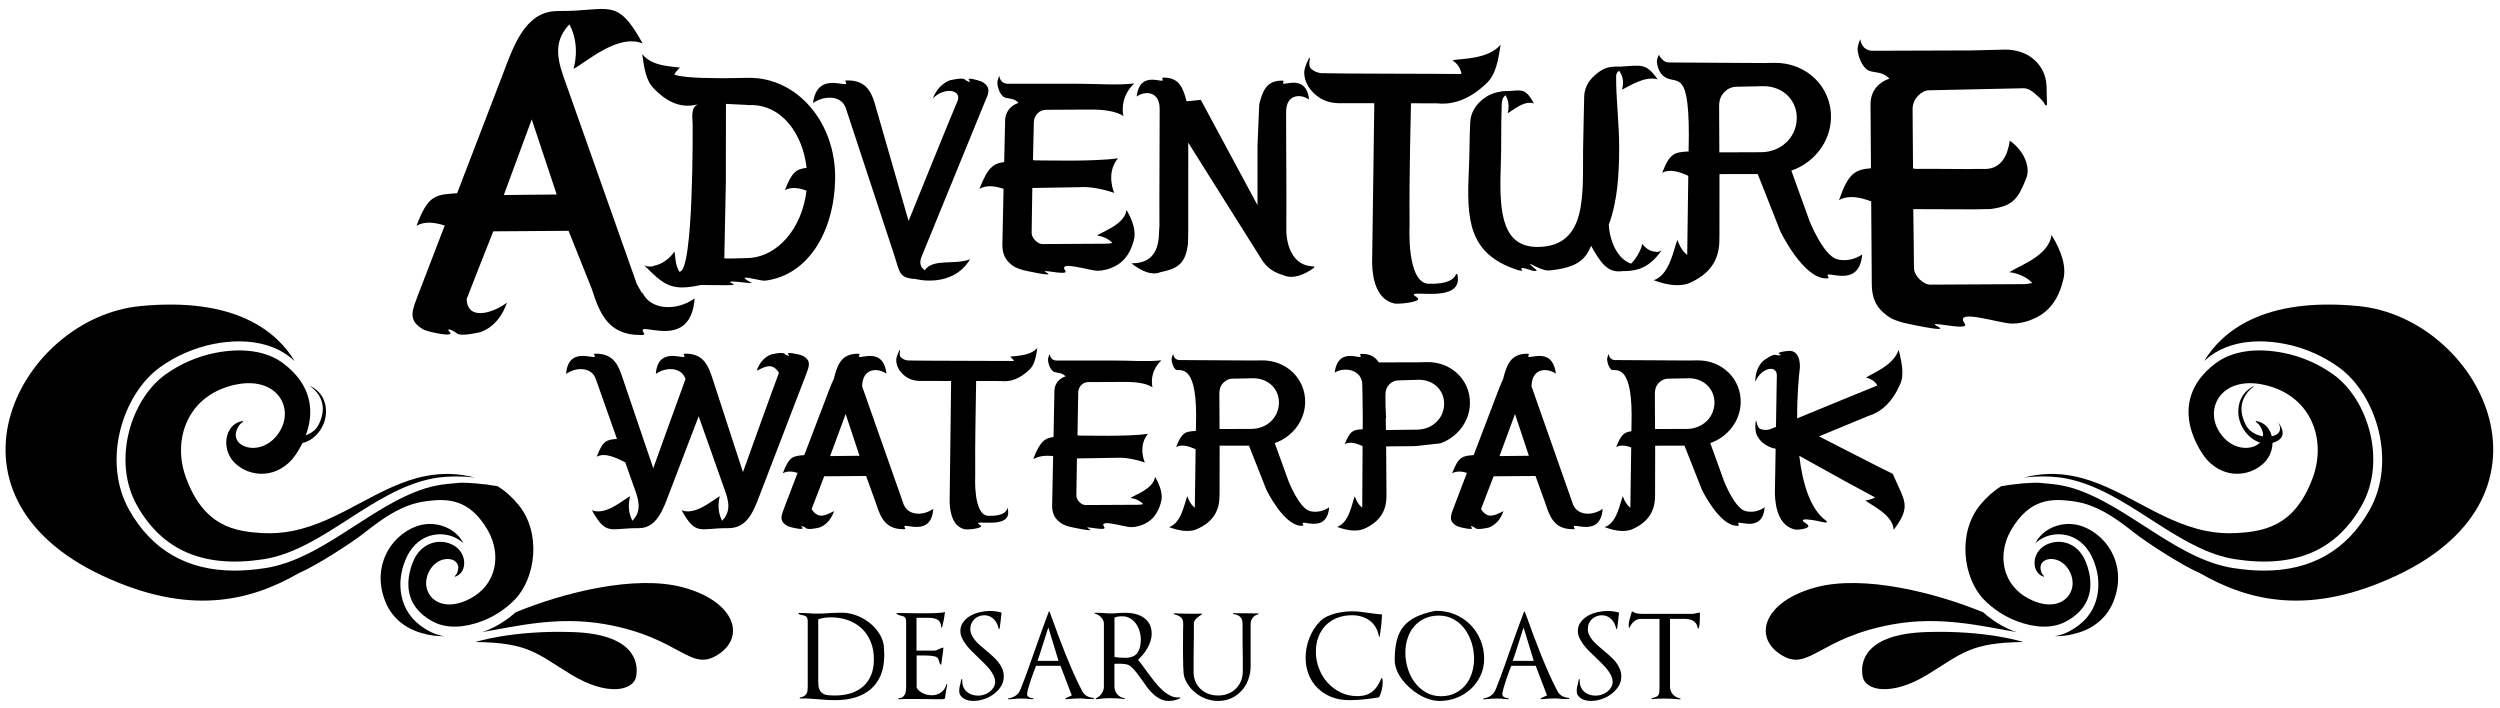
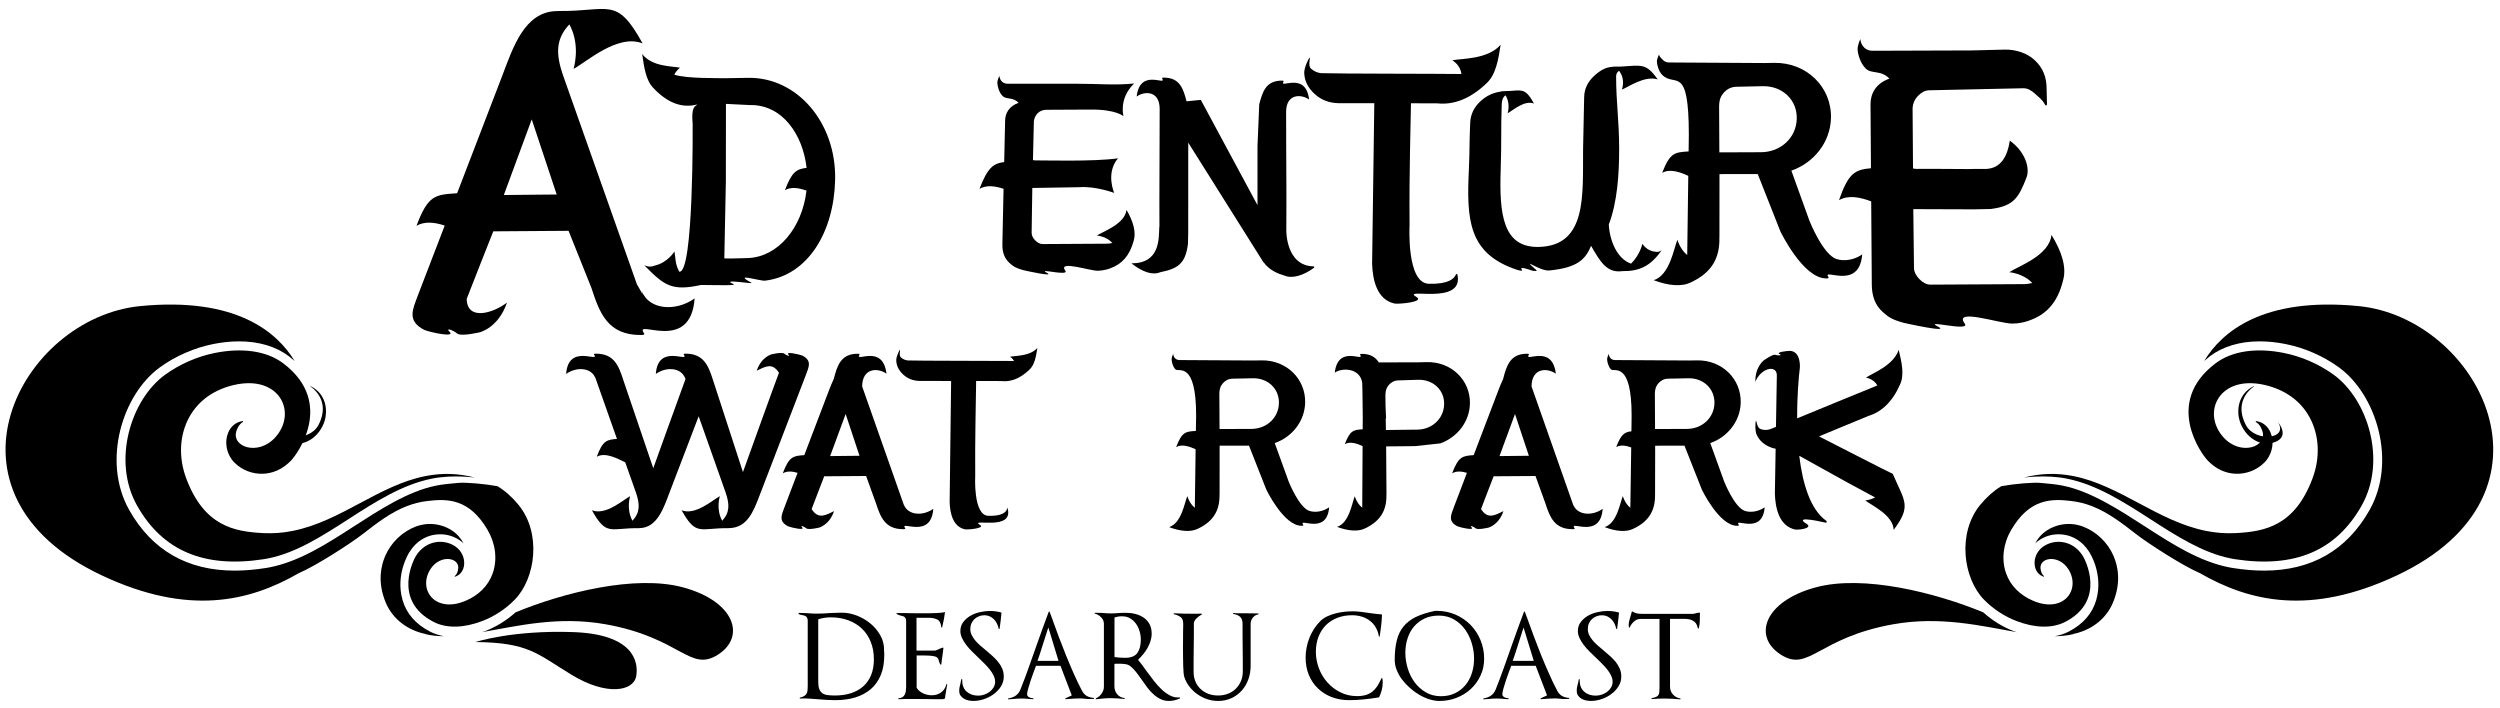
<svg xmlns="http://www.w3.org/2000/svg" width="173" height="49" viewBox="0 0 173 49" fill="none">
  <path d="M60.951 46.713C60.787 47.104 60.558 47.431 60.259 47.688C59.96 47.943 59.603 48.134 59.186 48.263C58.772 48.388 58.31 48.451 57.804 48.451C57.619 48.451 57.43 48.445 57.241 48.435C57.052 48.422 56.863 48.409 56.678 48.393C56.466 48.377 56.249 48.361 56.026 48.346C55.806 48.329 55.585 48.326 55.369 48.338C55.353 48.338 55.342 48.329 55.339 48.31C55.336 48.291 55.343 48.28 55.359 48.273C55.476 48.247 55.571 48.212 55.645 48.169C55.714 48.126 55.771 48.074 55.807 48.013C55.843 47.951 55.869 47.879 55.879 47.793C55.889 47.706 55.895 47.604 55.895 47.487V42.985C55.895 42.895 55.883 42.821 55.86 42.768C55.834 42.715 55.803 42.675 55.763 42.649C55.725 42.621 55.679 42.603 55.631 42.591C55.585 42.581 55.535 42.571 55.488 42.561C55.433 42.55 55.388 42.536 55.347 42.527C55.307 42.517 55.279 42.493 55.256 42.455C55.239 42.428 55.247 42.415 55.281 42.415C55.376 42.415 55.474 42.417 55.571 42.42C55.671 42.422 55.763 42.425 55.854 42.431C55.972 42.441 56.089 42.45 56.204 42.455C56.317 42.462 56.43 42.463 56.542 42.463C56.691 42.463 56.84 42.46 56.983 42.453C57.127 42.445 57.27 42.433 57.413 42.424C57.552 42.418 57.694 42.413 57.844 42.408C57.995 42.402 58.138 42.398 58.275 42.398C58.608 42.398 58.944 42.466 59.286 42.596C59.63 42.728 59.943 42.907 60.22 43.137C60.501 43.368 60.73 43.638 60.909 43.947C61.088 44.258 61.177 44.59 61.177 44.943V45.039C61.177 45.072 61.18 45.102 61.185 45.136C61.19 45.169 61.191 45.2 61.191 45.232V45.322C61.191 45.858 61.114 46.32 60.951 46.714M60.255 44.415C60.109 44.055 59.904 43.749 59.639 43.498C59.375 43.246 59.062 43.055 58.696 42.921C58.332 42.788 57.931 42.72 57.493 42.72C57.344 42.72 57.198 42.73 57.055 42.751C56.912 42.773 56.765 42.809 56.622 42.856V47.182C56.622 47.391 56.645 47.558 56.694 47.684C56.742 47.809 56.814 47.904 56.911 47.973C57.006 48.04 57.126 48.083 57.275 48.101C57.418 48.12 57.59 48.129 57.782 48.129C58.18 48.129 58.547 48.077 58.876 47.973C59.205 47.868 59.489 47.711 59.727 47.503C59.965 47.294 60.148 47.034 60.278 46.722C60.408 46.407 60.473 46.041 60.473 45.626C60.473 45.177 60.4 44.772 60.254 44.415" fill="black" />
  <path d="M65.481 47.739C65.46 47.871 65.442 48.001 65.419 48.129V48.122L65.396 48.312C65.396 48.335 65.386 48.346 65.365 48.346C65.365 48.34 65.356 48.346 65.341 48.361L65.22 48.385H64.709C64.538 48.385 64.371 48.384 64.198 48.377C64.027 48.377 63.858 48.377 63.694 48.373C63.529 48.372 63.363 48.37 63.191 48.37H62.681C62.509 48.37 62.34 48.375 62.167 48.385V48.322C62.286 48.317 62.38 48.29 62.449 48.245C62.518 48.2 62.569 48.14 62.608 48.068C62.647 47.996 62.672 47.915 62.684 47.821C62.695 47.726 62.704 47.631 62.704 47.535V43C62.704 42.92 62.695 42.858 62.675 42.812C62.657 42.766 62.632 42.732 62.6 42.704C62.568 42.677 62.532 42.657 62.492 42.642C62.452 42.629 62.409 42.618 62.36 42.608C62.309 42.596 62.254 42.582 62.206 42.563C62.154 42.544 62.099 42.514 62.042 42.471C62.031 42.459 62.028 42.45 62.032 42.44C62.039 42.429 62.045 42.422 62.057 42.422H62.544C62.721 42.429 62.931 42.431 63.174 42.435C63.42 42.438 63.654 42.44 63.879 42.44C64.049 42.44 64.216 42.438 64.377 42.435C64.54 42.431 64.686 42.429 64.818 42.422C64.947 42.418 65.059 42.409 65.153 42.398C65.248 42.389 65.308 42.375 65.341 42.359C65.371 42.337 65.389 42.346 65.389 42.382C65.371 42.533 65.351 42.682 65.322 42.832C65.29 42.981 65.262 43.127 65.228 43.267C65.222 43.292 65.219 43.315 65.213 43.333C65.207 43.352 65.202 43.376 65.199 43.401C65.192 43.419 65.179 43.425 65.16 43.422C65.141 43.419 65.133 43.41 65.133 43.394C65.113 43.132 65.024 42.959 64.869 42.876C64.715 42.795 64.517 42.752 64.276 42.752H63.422V45.023H64.677C64.715 45.023 64.761 45.011 64.817 44.987C64.872 44.963 64.929 44.937 64.987 44.911C65.029 44.89 65.074 44.871 65.117 44.855C65.158 44.837 65.202 44.825 65.247 44.814C65.27 44.803 65.284 44.814 65.284 44.846C65.273 44.932 65.262 45.017 65.253 45.103C65.242 45.189 65.23 45.272 65.22 45.351C65.204 45.461 65.192 45.561 65.176 45.66C65.164 45.761 65.153 45.86 65.14 45.962C65.14 45.978 65.133 45.989 65.121 45.994C65.107 45.999 65.096 45.996 65.084 45.985C65.059 45.959 65.035 45.926 65.021 45.887C65.007 45.845 64.992 45.803 64.981 45.76C64.97 45.717 64.958 45.676 64.941 45.632C64.925 45.59 64.896 45.546 64.852 45.503C64.821 45.467 64.756 45.437 64.657 45.416C64.558 45.395 64.454 45.381 64.336 45.372C64.222 45.365 64.11 45.359 63.998 45.359H63.431V47.59C63.484 47.683 63.549 47.76 63.63 47.824C63.712 47.888 63.798 47.941 63.89 47.984C63.984 48.028 64.082 48.059 64.182 48.08C64.282 48.102 64.383 48.112 64.477 48.112C64.726 48.112 64.945 48.047 65.127 47.912C65.312 47.778 65.433 47.587 65.494 47.341L65.549 47.35C65.523 47.478 65.5 47.609 65.481 47.739" fill="black" />
  <path d="M69.262 47.508C69.13 47.713 68.96 47.892 68.755 48.041C68.548 48.189 68.324 48.306 68.077 48.385C67.831 48.465 67.592 48.505 67.369 48.505C67.258 48.505 67.143 48.494 67.027 48.47C66.908 48.445 66.802 48.407 66.708 48.35C66.611 48.293 66.533 48.222 66.47 48.133C66.408 48.044 66.378 47.934 66.378 47.801C66.378 47.704 66.387 47.614 66.407 47.528C66.424 47.442 66.445 47.358 66.468 47.28C66.478 47.237 66.487 47.192 66.492 47.145C66.503 47.102 66.51 47.057 66.524 47.013C66.528 46.999 66.538 46.991 66.559 46.994C66.577 46.997 66.588 47.006 66.588 47.022V47.111C66.588 47.276 66.613 47.424 66.671 47.551C66.726 47.681 66.805 47.788 66.906 47.873C67.009 47.959 67.125 48.024 67.258 48.071C67.392 48.115 67.539 48.139 67.696 48.139C67.83 48.139 67.968 48.115 68.104 48.071C68.242 48.024 68.366 47.959 68.481 47.877C68.592 47.793 68.68 47.691 68.755 47.572C68.825 47.452 68.864 47.319 68.864 47.177C68.864 47.042 68.829 46.904 68.763 46.761C68.695 46.62 68.609 46.477 68.5 46.34C68.39 46.202 68.265 46.062 68.127 45.924C67.989 45.783 67.848 45.647 67.705 45.512C67.554 45.368 67.406 45.223 67.258 45.076C67.109 44.928 66.973 44.777 66.86 44.622C66.74 44.466 66.644 44.31 66.57 44.15C66.496 43.988 66.458 43.828 66.458 43.668C66.458 43.421 66.528 43.209 66.667 43.034C66.805 42.856 66.973 42.712 67.178 42.599C67.379 42.487 67.599 42.405 67.835 42.356C68.074 42.304 68.293 42.278 68.495 42.278C68.772 42.278 69.034 42.313 69.277 42.382C69.293 42.382 69.302 42.394 69.302 42.415C69.286 42.586 69.268 42.758 69.249 42.928C69.233 43.1 69.207 43.271 69.182 43.443C69.182 43.454 69.18 43.462 69.178 43.471C69.175 43.478 69.173 43.489 69.173 43.498C69.173 43.514 69.164 43.526 69.147 43.526C69.127 43.53 69.115 43.523 69.11 43.505C69.083 43.378 69.044 43.258 68.986 43.146C68.931 43.034 68.86 42.936 68.778 42.853C68.695 42.77 68.6 42.703 68.491 42.652C68.383 42.602 68.261 42.575 68.127 42.575C67.989 42.575 67.86 42.599 67.742 42.649C67.621 42.696 67.517 42.762 67.429 42.845C67.341 42.927 67.272 43.028 67.221 43.146C67.171 43.262 67.146 43.392 67.146 43.53C67.146 43.675 67.174 43.811 67.238 43.936C67.298 44.062 67.379 44.185 67.476 44.306C67.575 44.426 67.688 44.542 67.817 44.659C67.95 44.773 68.085 44.886 68.222 44.999C68.37 45.129 68.521 45.258 68.671 45.389C68.819 45.52 68.952 45.658 69.069 45.802C69.187 45.946 69.281 46.102 69.353 46.268C69.424 46.433 69.461 46.616 69.461 46.813C69.461 47.069 69.392 47.302 69.261 47.508" fill="black" />
  <path d="M75.494 48.37C75.423 48.375 75.354 48.377 75.282 48.373C75.211 48.373 75.142 48.365 75.078 48.354C75.023 48.347 74.97 48.342 74.91 48.337C74.852 48.331 74.795 48.33 74.744 48.33C74.61 48.33 74.477 48.333 74.344 48.342C74.21 48.35 74.076 48.359 73.943 48.37C73.915 48.375 73.885 48.377 73.848 48.377C73.811 48.377 73.779 48.381 73.752 48.385C73.735 48.391 73.724 48.385 73.721 48.366C73.715 48.347 73.721 48.331 73.735 48.321L74.168 48.121C74.039 47.779 73.909 47.438 73.775 47.097C73.643 46.756 73.512 46.417 73.387 46.075H71.692C71.655 46.165 71.602 46.305 71.533 46.493C71.462 46.679 71.397 46.873 71.328 47.073C71.262 47.274 71.204 47.464 71.153 47.646C71.102 47.827 71.075 47.959 71.075 48.041C71.075 48.094 71.089 48.138 71.121 48.172C71.151 48.206 71.184 48.235 71.227 48.256C71.271 48.28 71.315 48.293 71.368 48.301C71.42 48.31 71.466 48.317 71.508 48.321V48.385C71.466 48.381 71.42 48.377 71.374 48.377C71.324 48.377 71.278 48.375 71.237 48.37C71.147 48.359 71.055 48.35 70.964 48.346C70.875 48.34 70.784 48.337 70.692 48.337C70.598 48.337 70.501 48.34 70.405 48.346C70.311 48.35 70.216 48.359 70.126 48.37C70.067 48.375 70.011 48.379 69.955 48.381C69.9 48.385 69.842 48.389 69.782 48.394C69.767 48.394 69.758 48.385 69.757 48.366C69.753 48.347 69.759 48.335 69.776 48.33C69.983 48.298 70.156 48.231 70.299 48.129C70.439 48.029 70.549 47.883 70.621 47.697C70.825 47.187 71.015 46.679 71.195 46.171C71.376 45.663 71.56 45.148 71.74 44.629C71.873 44.25 72.01 43.867 72.15 43.482C72.291 43.097 72.431 42.717 72.57 42.343C72.574 42.326 72.588 42.319 72.602 42.319C72.62 42.319 72.629 42.326 72.636 42.343C72.663 42.417 72.691 42.495 72.723 42.575C72.755 42.655 72.786 42.735 72.811 42.816C72.954 43.216 73.105 43.632 73.265 44.06C73.426 44.488 73.592 44.916 73.765 45.344C73.938 45.772 74.117 46.192 74.301 46.609C74.483 47.022 74.678 47.424 74.879 47.809C74.971 47.975 75.083 48.092 75.213 48.166C75.35 48.238 75.507 48.282 75.687 48.297C75.703 48.297 75.71 48.31 75.71 48.33C75.71 48.35 75.703 48.363 75.687 48.363L75.495 48.37L75.494 48.37ZM72.547 43.426C72.519 43.501 72.496 43.575 72.469 43.647C72.446 43.719 72.424 43.791 72.404 43.86C72.296 44.182 72.197 44.492 72.103 44.799C72.01 45.103 71.909 45.413 71.796 45.73H73.249L72.547 43.426L72.547 43.426Z" fill="black" />
  <path d="M81.29 48.458C81.162 48.49 81.023 48.505 80.887 48.505C80.677 48.505 80.486 48.464 80.311 48.377C80.136 48.293 79.973 48.182 79.825 48.048C79.674 47.916 79.538 47.763 79.409 47.597C79.28 47.427 79.162 47.26 79.049 47.095C78.936 46.929 78.81 46.754 78.67 46.572C78.529 46.389 78.389 46.24 78.251 46.122C78.143 46.033 78.019 45.977 77.882 45.96C77.745 45.939 77.608 45.929 77.466 45.929H77.293C77.233 45.929 77.174 45.932 77.118 45.938V47.487C77.118 47.706 77.18 47.893 77.312 48.044C77.443 48.198 77.613 48.286 77.827 48.306V48.37C77.662 48.353 77.498 48.34 77.33 48.33C77.165 48.319 76.999 48.312 76.837 48.312C76.671 48.312 76.508 48.32 76.349 48.335C76.19 48.347 76.025 48.366 75.861 48.386C75.845 48.39 75.834 48.384 75.829 48.365C75.822 48.347 75.829 48.333 75.845 48.319C76.001 48.252 76.128 48.143 76.232 47.996C76.335 47.85 76.39 47.69 76.39 47.518V43.168C76.39 42.997 76.328 42.848 76.2 42.72C76.075 42.591 75.93 42.505 75.765 42.462C75.748 42.458 75.741 42.446 75.746 42.43C75.748 42.415 75.756 42.407 75.774 42.407H75.922C76.006 42.407 76.084 42.409 76.163 42.41C76.244 42.413 76.32 42.417 76.394 42.424C76.555 42.441 76.716 42.447 76.877 42.447C77.045 42.447 77.22 42.441 77.395 42.424C77.487 42.417 77.572 42.413 77.655 42.41C77.738 42.409 77.823 42.407 77.913 42.407C78.136 42.407 78.356 42.432 78.57 42.486C78.782 42.541 78.974 42.625 79.141 42.739C79.308 42.853 79.443 43.003 79.544 43.184C79.644 43.367 79.696 43.589 79.696 43.85C79.696 44.022 79.669 44.191 79.614 44.361C79.563 44.53 79.492 44.69 79.404 44.846C79.316 45.001 79.216 45.148 79.1 45.284C78.985 45.419 78.87 45.545 78.753 45.657C78.827 45.742 78.916 45.857 79.018 45.994C79.117 46.133 79.222 46.275 79.328 46.421C79.489 46.639 79.655 46.864 79.834 47.094C80.007 47.323 80.194 47.528 80.389 47.711C80.579 47.892 80.783 48.036 80.995 48.142C81.206 48.245 81.423 48.286 81.655 48.258L81.669 48.319C81.547 48.38 81.421 48.425 81.29 48.458M78.861 43.69C78.806 43.498 78.723 43.324 78.615 43.168C78.506 43.014 78.37 42.888 78.209 42.792C78.05 42.695 77.866 42.648 77.65 42.648C77.558 42.648 77.469 42.653 77.383 42.666C77.295 42.681 77.21 42.702 77.123 42.735V45.464C77.245 45.486 77.369 45.5 77.496 45.507C77.622 45.516 77.742 45.521 77.859 45.521C78.263 45.521 78.546 45.407 78.705 45.184C78.865 44.957 78.944 44.654 78.944 44.267C78.944 44.074 78.919 43.883 78.861 43.69" fill="black" />
  <path d="M86.696 42.74C86.597 42.865 86.544 43.006 86.544 43.16V46.075C86.544 46.407 86.492 46.719 86.385 47.013C86.279 47.308 86.126 47.567 85.928 47.788C85.73 48.008 85.493 48.185 85.214 48.313C84.935 48.443 84.622 48.506 84.282 48.506C84.026 48.506 83.777 48.464 83.531 48.381C83.287 48.299 83.061 48.184 82.852 48.037C82.645 47.89 82.463 47.715 82.306 47.512C82.148 47.308 82.03 47.083 81.95 46.837C81.934 46.784 81.918 46.691 81.904 46.557C81.892 46.422 81.883 46.264 81.878 46.078C81.872 45.895 81.869 45.693 81.867 45.472C81.864 45.252 81.862 45.033 81.862 44.814C81.862 44.61 81.864 44.41 81.867 44.212C81.869 44.015 81.869 43.837 81.869 43.684C81.869 43.575 81.872 43.477 81.876 43.391C81.876 43.301 81.878 43.227 81.878 43.167C81.878 42.95 81.821 42.795 81.706 42.708C81.591 42.62 81.438 42.551 81.239 42.504C81.222 42.496 81.216 42.486 81.22 42.466C81.22 42.447 81.23 42.439 81.248 42.439C81.46 42.449 81.672 42.456 81.881 42.463C82.093 42.469 82.3 42.47 82.51 42.47H82.82C82.928 42.47 83.034 42.469 83.142 42.463C83.156 42.463 83.166 42.47 83.172 42.486C83.177 42.504 83.172 42.517 83.156 42.526C83.096 42.558 83.037 42.596 82.977 42.639C82.915 42.682 82.857 42.731 82.8 42.787C82.746 42.844 82.7 42.904 82.663 42.964C82.629 43.027 82.615 43.09 82.615 43.159V43.996C82.615 44.267 82.608 44.544 82.606 44.822C82.601 45.1 82.597 45.379 82.597 45.657V46.493C82.597 46.737 82.639 46.962 82.723 47.161C82.809 47.363 82.93 47.535 83.08 47.678C83.234 47.824 83.411 47.936 83.619 48.013C83.828 48.09 84.052 48.129 84.291 48.129C84.537 48.129 84.763 48.089 84.97 48.008C85.179 47.929 85.356 47.815 85.509 47.669C85.661 47.52 85.78 47.346 85.868 47.142C85.957 46.938 86.001 46.712 86.001 46.46V45.64C86.001 45.363 85.998 45.087 85.992 44.814C85.985 44.541 85.985 44.268 85.985 43.996V43.167C85.985 42.95 85.928 42.788 85.82 42.688C85.714 42.586 85.553 42.518 85.347 42.486C85.329 42.482 85.322 42.469 85.327 42.451C85.329 42.43 85.338 42.423 85.352 42.423C85.449 42.433 85.544 42.44 85.633 42.44H86.287C86.407 42.44 86.519 42.44 86.634 42.444C86.745 42.445 86.862 42.447 86.982 42.447H87.079L87.086 42.511C86.927 42.538 86.796 42.614 86.696 42.74" fill="black" />
  <path d="M95.616 47.752C95.57 47.929 95.512 48.093 95.438 48.241C95.438 48.252 95.429 48.258 95.413 48.258C95.072 48.317 94.732 48.363 94.389 48.396C94.048 48.432 93.703 48.451 93.353 48.451C92.919 48.451 92.522 48.379 92.152 48.238C91.786 48.096 91.468 47.896 91.198 47.635C90.929 47.375 90.721 47.066 90.57 46.704C90.422 46.342 90.349 45.941 90.349 45.496C90.349 45.266 90.371 45.036 90.417 44.806C90.459 44.575 90.528 44.351 90.616 44.132C90.701 43.913 90.811 43.705 90.938 43.507C91.067 43.308 91.214 43.129 91.376 42.968C91.51 42.841 91.671 42.731 91.853 42.648C92.037 42.563 92.23 42.495 92.433 42.444C92.635 42.393 92.837 42.356 93.043 42.332C93.249 42.312 93.438 42.303 93.616 42.303C93.811 42.303 94.009 42.317 94.203 42.344C94.394 42.368 94.587 42.394 94.773 42.422C94.912 42.445 95.05 42.462 95.192 42.477C95.335 42.495 95.473 42.508 95.603 42.518C95.625 42.518 95.635 42.53 95.635 42.551C95.625 42.809 95.603 43.057 95.577 43.301C95.547 43.545 95.512 43.79 95.478 44.036C95.473 44.052 95.46 44.06 95.446 44.06C95.436 44.06 95.427 44.052 95.42 44.036C95.377 43.795 95.303 43.583 95.192 43.401C95.084 43.22 94.946 43.066 94.781 42.946C94.615 42.82 94.43 42.73 94.223 42.667C94.014 42.606 93.797 42.574 93.567 42.574C93.188 42.574 92.845 42.637 92.534 42.757C92.228 42.876 91.963 43.048 91.745 43.269C91.528 43.491 91.358 43.758 91.239 44.066C91.119 44.378 91.058 44.723 91.058 45.103C91.058 45.498 91.129 45.881 91.27 46.25C91.409 46.62 91.607 46.946 91.86 47.229C92.115 47.514 92.415 47.741 92.766 47.913C93.112 48.083 93.492 48.171 93.903 48.171C94.138 48.171 94.341 48.143 94.513 48.094C94.679 48.043 94.831 47.967 94.962 47.864C95.091 47.762 95.206 47.635 95.307 47.485C95.404 47.331 95.501 47.151 95.595 46.941C95.607 46.925 95.62 46.92 95.632 46.921C95.646 46.925 95.655 46.934 95.659 46.948C95.678 47.042 95.683 47.134 95.683 47.23C95.683 47.401 95.664 47.575 95.616 47.753" fill="black" />
  <path d="M102.447 46.761C102.279 47.118 102.057 47.424 101.774 47.684C101.489 47.943 101.162 48.146 100.791 48.29C100.416 48.434 100.025 48.506 99.617 48.506C99.392 48.506 99.159 48.47 98.92 48.394C98.681 48.319 98.446 48.215 98.216 48.08C97.986 47.946 97.771 47.79 97.566 47.607C97.36 47.426 97.18 47.231 97.021 47.022C96.867 46.813 96.74 46.594 96.651 46.364C96.56 46.134 96.514 45.9 96.514 45.666C96.514 45.141 96.563 44.689 96.66 44.31C96.754 43.93 96.911 43.605 97.131 43.341C97.348 43.078 97.635 42.861 97.983 42.691C98.337 42.523 98.766 42.385 99.279 42.278C99.302 42.273 99.325 42.271 99.345 42.271H99.415C99.88 42.271 100.31 42.356 100.711 42.527C101.109 42.7 101.457 42.934 101.753 43.234C102.048 43.535 102.28 43.883 102.448 44.288C102.616 44.693 102.703 45.129 102.703 45.594C102.703 46.016 102.616 46.405 102.448 46.761M101.845 44.51C101.739 44.155 101.581 43.837 101.378 43.554C101.173 43.271 100.918 43.041 100.614 42.865C100.31 42.688 99.963 42.599 99.567 42.599C99.194 42.599 98.864 42.667 98.577 42.803C98.291 42.94 98.047 43.125 97.849 43.359C97.651 43.59 97.502 43.863 97.403 44.178C97.299 44.489 97.251 44.823 97.251 45.178C97.251 45.535 97.304 45.893 97.414 46.25C97.523 46.61 97.683 46.932 97.893 47.215C98.103 47.499 98.361 47.731 98.669 47.909C98.975 48.09 99.325 48.178 99.719 48.178C100.085 48.178 100.412 48.106 100.699 47.965C100.984 47.825 101.224 47.633 101.419 47.396C101.613 47.157 101.756 46.884 101.857 46.568C101.956 46.257 102.006 45.926 102.006 45.576C102.006 45.22 101.951 44.864 101.845 44.51" fill="black" />
  <path d="M108.382 48.37C108.313 48.375 108.242 48.377 108.17 48.373C108.099 48.373 108.03 48.365 107.966 48.354C107.913 48.347 107.855 48.342 107.798 48.337C107.74 48.331 107.685 48.33 107.632 48.33C107.5 48.33 107.365 48.333 107.231 48.342C107.099 48.35 106.964 48.359 106.83 48.37C106.805 48.375 106.773 48.377 106.736 48.377C106.699 48.377 106.667 48.381 106.639 48.385C106.623 48.391 106.614 48.385 106.608 48.366C106.603 48.347 106.608 48.331 106.622 48.321L107.056 48.121C106.926 47.779 106.796 47.438 106.663 47.097C106.529 46.756 106.4 46.417 106.272 46.075H104.579C104.541 46.165 104.49 46.305 104.418 46.493C104.349 46.679 104.28 46.873 104.214 47.073C104.149 47.274 104.089 47.464 104.037 47.646C103.988 47.827 103.961 47.959 103.961 48.041C103.961 48.094 103.977 48.138 104.007 48.172C104.037 48.206 104.071 48.235 104.113 48.256C104.157 48.28 104.204 48.293 104.255 48.301C104.304 48.31 104.352 48.317 104.394 48.321V48.385C104.352 48.381 104.306 48.377 104.26 48.377C104.211 48.377 104.165 48.375 104.122 48.37C104.03 48.359 103.94 48.35 103.85 48.346C103.762 48.34 103.67 48.337 103.578 48.337C103.484 48.337 103.387 48.34 103.291 48.346C103.194 48.35 103.102 48.359 103.012 48.37C102.953 48.375 102.897 48.379 102.839 48.381C102.785 48.385 102.725 48.389 102.667 48.394C102.651 48.394 102.642 48.385 102.639 48.366C102.639 48.347 102.644 48.335 102.662 48.33C102.869 48.298 103.042 48.231 103.183 48.129C103.325 48.029 103.433 47.883 103.507 47.697C103.71 47.187 103.901 46.679 104.081 46.171C104.263 45.663 104.444 45.148 104.626 44.629C104.76 44.25 104.896 43.867 105.036 43.482C105.179 43.097 105.317 42.717 105.457 42.343C105.462 42.326 105.473 42.319 105.487 42.319C105.506 42.319 105.515 42.326 105.521 42.343C105.547 42.417 105.577 42.495 105.609 42.575C105.641 42.655 105.669 42.735 105.698 42.816C105.841 43.216 105.993 43.632 106.152 44.06C106.311 44.488 106.479 44.916 106.65 45.344C106.824 45.772 107.002 46.192 107.188 46.609C107.37 47.022 107.563 47.424 107.766 47.809C107.854 47.975 107.969 48.092 108.1 48.166C108.236 48.238 108.39 48.282 108.574 48.297C108.588 48.297 108.597 48.31 108.597 48.33C108.597 48.35 108.588 48.363 108.574 48.363L108.381 48.37L108.382 48.37ZM105.432 43.426C105.406 43.501 105.379 43.575 105.356 43.647C105.332 43.719 105.31 43.791 105.289 43.86C105.181 44.182 105.082 44.492 104.99 44.799C104.897 45.103 104.792 45.413 104.681 45.73H106.136L105.432 43.426V43.426Z" fill="black" />
  <path d="M111.991 47.508C111.86 47.713 111.69 47.892 111.485 48.041C111.282 48.189 111.055 48.306 110.808 48.385C110.558 48.465 110.322 48.505 110.099 48.505C109.986 48.505 109.872 48.494 109.754 48.47C109.639 48.445 109.533 48.407 109.436 48.35C109.342 48.293 109.262 48.222 109.199 48.133C109.139 48.044 109.11 47.934 109.11 47.801C109.11 47.704 109.119 47.614 109.137 47.528C109.155 47.441 109.176 47.358 109.199 47.28C109.208 47.237 109.217 47.192 109.226 47.145C109.233 47.102 109.241 47.057 109.254 47.013C109.259 46.999 109.27 46.991 109.287 46.994C109.307 46.997 109.316 47.006 109.316 47.022V47.111C109.316 47.276 109.346 47.424 109.399 47.551C109.457 47.681 109.533 47.788 109.638 47.873C109.736 47.959 109.855 48.024 109.986 48.071C110.122 48.115 110.267 48.139 110.426 48.139C110.559 48.139 110.696 48.115 110.834 48.071C110.972 48.024 111.098 47.959 111.209 47.877C111.322 47.793 111.413 47.691 111.485 47.572C111.556 47.452 111.593 47.319 111.593 47.177C111.593 47.042 111.559 46.904 111.494 46.761C111.427 46.62 111.339 46.477 111.231 46.34C111.121 46.202 110.997 46.062 110.858 45.924C110.72 45.783 110.58 45.647 110.437 45.512C110.288 45.368 110.136 45.223 109.986 45.076C109.837 44.928 109.706 44.777 109.588 44.622C109.471 44.466 109.376 44.31 109.301 44.15C109.227 43.988 109.188 43.828 109.188 43.668C109.188 43.421 109.259 43.209 109.397 43.034C109.533 42.856 109.706 42.712 109.906 42.599C110.11 42.487 110.331 42.405 110.567 42.356C110.803 42.304 111.024 42.278 111.227 42.278C111.501 42.278 111.764 42.313 112.009 42.382C112.026 42.382 112.035 42.394 112.035 42.415C112.018 42.586 112 42.758 111.98 42.928C111.963 43.1 111.94 43.271 111.915 43.443C111.915 43.454 111.911 43.462 111.91 43.471C111.906 43.478 111.906 43.489 111.906 43.498C111.906 43.514 111.897 43.526 111.878 43.526C111.858 43.53 111.848 43.523 111.842 43.505C111.814 43.378 111.773 43.258 111.719 43.146C111.662 43.034 111.593 42.936 111.51 42.853C111.427 42.769 111.331 42.703 111.222 42.652C111.112 42.602 110.992 42.575 110.857 42.575C110.72 42.575 110.59 42.599 110.47 42.649C110.352 42.696 110.248 42.762 110.159 42.845C110.072 42.927 110.002 43.028 109.95 43.146C109.901 43.262 109.878 43.392 109.878 43.53C109.878 43.675 109.906 43.811 109.968 43.936C110.03 44.062 110.109 44.185 110.207 44.306C110.308 44.426 110.419 44.542 110.552 44.659C110.679 44.773 110.817 44.886 110.955 44.999C111.103 45.129 111.254 45.258 111.402 45.389C111.551 45.52 111.685 45.658 111.804 45.802C111.92 45.946 112.014 46.102 112.083 46.268C112.157 46.433 112.193 46.616 112.193 46.813C112.193 47.069 112.127 47.302 111.991 47.508" fill="black" />
  <path d="M117.625 42.989C117.619 43.167 117.597 43.33 117.554 43.475C117.549 43.491 117.536 43.498 117.522 43.498C117.506 43.498 117.496 43.491 117.49 43.475C117.464 43.341 117.422 43.232 117.367 43.148C117.31 43.065 117.241 43 117.153 42.953C117.07 42.904 116.974 42.871 116.868 42.853C116.76 42.834 116.649 42.824 116.53 42.824H115.565V47.51C115.565 47.726 115.632 47.907 115.768 48.057C115.903 48.206 116.072 48.299 116.276 48.331C116.29 48.335 116.299 48.348 116.295 48.366C116.294 48.385 116.283 48.394 116.267 48.394C116.081 48.377 115.894 48.365 115.705 48.354C115.517 48.343 115.325 48.339 115.134 48.339C114.996 48.339 114.858 48.34 114.72 48.35C114.585 48.359 114.447 48.368 114.311 48.377C114.292 48.377 114.283 48.368 114.283 48.35C114.28 48.331 114.285 48.319 114.302 48.313C114.428 48.287 114.529 48.258 114.6 48.225C114.674 48.192 114.727 48.152 114.764 48.097C114.796 48.044 114.817 47.976 114.826 47.893C114.833 47.809 114.838 47.704 114.838 47.575V42.832H113.519C113.348 42.832 113.198 42.893 113.067 43.013C112.936 43.133 112.839 43.269 112.775 43.416C112.764 43.435 112.752 43.44 112.738 43.438C112.727 43.436 112.722 43.426 112.722 43.409C112.71 43.357 112.704 43.31 112.704 43.265C112.704 43.159 112.718 43.055 112.745 42.953C112.77 42.851 112.798 42.747 112.832 42.639C112.848 42.586 112.865 42.533 112.879 42.482C112.896 42.431 112.911 42.382 112.918 42.334C112.931 42.303 112.949 42.297 112.968 42.32C113.079 42.389 113.189 42.431 113.295 42.451C113.401 42.47 113.523 42.478 113.663 42.478H117.132C117.173 42.478 117.219 42.473 117.27 42.459C117.321 42.445 117.367 42.433 117.411 42.424C117.436 42.418 117.468 42.413 117.501 42.406C117.537 42.402 117.572 42.395 117.611 42.392C117.625 42.392 117.634 42.402 117.634 42.424V42.487C117.634 42.642 117.631 42.809 117.625 42.989" fill="black" />
  <path d="M55.526 24.607C55.274 24.511 54.37 24.316 54.543 24.522C54.578 24.56 54.592 24.58 54.604 24.593C54.632 24.672 54.4 24.58 54.273 24.474C54.117 24.342 53.378 24.522 53.378 24.522C53.412 24.522 52.696 24.674 52.364 25.653C52.902 25.402 53.427 25.04 53.904 25.795C53.641 26.47 51.413 32.668 51.413 32.668L49.33 26.27C49.019 25.317 48.706 24.477 47.454 24.474C47.454 24.474 47.265 24.463 47.318 24.54C47.737 25.141 45.534 23.736 45.383 25.876C46.113 25.357 47.132 25.44 47.402 26.154C47.394 26.122 47.379 26.082 47.368 26.027C47.373 26.047 47.379 26.068 47.388 26.089L47.437 26.229C46.778 28.026 45.206 32.402 45.206 32.402L43.123 26.27C42.814 25.317 42.499 24.477 41.247 24.474C41.247 24.474 41.057 24.463 41.112 24.54C41.531 25.141 39.328 23.736 39.176 25.876C39.906 25.357 40.926 25.44 41.195 26.154C41.184 26.122 41.172 26.082 41.161 26.027C41.167 26.048 41.175 26.068 41.181 26.09L42.694 30.374C41.98 30.426 41.714 30.489 41.293 31.609C41.903 31.256 42.795 31.773 43.266 31.992L44.02 34.121C44.278 34.894 44.3 35.467 43.765 36.037C43.318 35.214 43.607 34.334 43.607 34.334C43.123 34.587 41.917 35.692 40.962 35.309C41.966 37.136 42.249 36.523 44.192 36.55C44.18 36.541 44.263 36.546 44.263 36.546C45.48 36.516 45.919 35.168 46.334 34.075L48.348 28.806L50.227 34.121C50.485 34.894 50.508 35.467 49.975 36.037C49.525 35.214 49.815 34.334 49.815 34.334C49.33 34.587 48.122 35.692 47.168 35.309C48.175 37.136 48.454 36.523 50.399 36.55C50.388 36.541 50.468 36.546 50.468 36.546C51.688 36.516 52.126 35.434 52.541 34.342L55.77 25.938C55.965 25.4 56.208 24.962 55.526 24.607M54.549 24.517C54.581 24.547 54.595 24.569 54.604 24.586C54.581 24.558 54.549 24.518 54.549 24.517Z" fill="black" />
  <path d="M98.739 25.058L98.17 25.072L95.413 25.079C95.187 24.722 94.846 24.489 94.248 24.488C94.248 24.488 94.082 24.476 94.123 24.548C94.466 25.107 92.599 23.798 92.363 25.791C92.864 25.427 94.119 25.455 94.266 26.494C94.267 26.5 94.303 27.966 94.303 28.854L94.296 29.706C93.658 29.748 93.431 29.771 93.058 30.736C93.422 30.527 93.903 30.689 94.291 30.869L94.267 35.133C93.887 34.833 93.749 34.339 93.749 34.339C93.566 34.779 93.376 36.181 92.526 36.462C93.279 36.737 93.992 36.817 94.499 36.547C95.562 36.033 95.958 35.272 95.94 34.269C95.942 34.216 95.944 34.172 95.944 34.149L95.921 30.891L97.921 30.872L99.671 30.682C100.84 30.262 101.692 29.19 101.72 27.926C101.752 26.296 100.42 25.019 98.739 25.059M98.086 29.73L95.906 29.757L95.892 28.934L95.917 28.966L95.879 28.087L95.871 27.332C95.878 27.001 95.954 26.813 96.12 26.623C96.286 26.447 96.481 26.33 96.776 26.323L98.155 26.28C99.186 26.261 99.954 26.998 99.934 27.968C99.911 28.984 99.085 29.718 98.086 29.73" fill="black" />
  <path d="M69.271 26.367C69.899 26.444 70.556 26.231 71.226 25.59C71.599 25.258 71.696 24.656 71.785 24.077C71.281 24.656 70.259 24.61 69.895 24.686C69.895 24.686 70.065 24.787 70.173 24.98C68.842 24.968 63.556 24.97 62.813 24.943C62.635 24.924 62.473 24.848 62.343 24.732C62.18 24.586 62.32 24.209 62.277 24.209C62.237 24.209 62.014 24.685 62.02 24.93C62.031 25.318 62.201 25.65 62.527 25.941C62.837 26.217 63.206 26.352 63.634 26.36C63.678 26.361 64.664 26.363 65.818 26.364L65.715 34.743C65.738 35.488 65.93 36.453 66.787 36.632C67.093 36.659 68.12 36.544 67.846 36.348C66.93 35.787 70.291 36.854 69.701 35.098C69.701 35.098 69.795 35.736 68.39 35.694C67.33 35.663 67.485 32.927 67.485 32.927C67.464 30.484 67.532 27.825 67.549 26.365C68.266 26.367 68.903 26.368 69.271 26.368" fill="black" />
  <path d="M90.618 35.357C89.89 35.132 89.176 33.322 89.176 33.322L88.212 30.661C89.402 30.248 90.279 29.163 90.316 27.877C90.365 26.221 89.019 24.912 87.312 24.938L86.732 24.947L81.631 24.916C81.515 24.915 81.423 24.884 81.333 24.814C81.242 24.72 81.189 24.607 81.189 24.486C81.189 24.486 81.069 24.715 81.076 24.878C81.082 25.042 81.154 25.369 81.345 25.564C81.548 25.771 82.772 24.935 82.772 28.757L82.754 29.82C82.042 29.865 81.794 29.88 81.388 30.939C81.785 30.712 82.314 30.893 82.737 31.088L82.682 35.139C82.296 34.832 82.162 34.328 82.162 34.328C81.973 34.772 81.769 36.199 80.901 36.476C81.663 36.762 82.388 36.85 82.908 36.58C83.992 36.067 84.398 35.295 84.39 34.273C84.393 34.22 84.393 34.178 84.395 34.151L84.398 30.842L86.43 30.84L87.632 33.888C87.632 33.888 88.83 36.375 90.058 36.384C90.058 36.384 90.234 36.395 90.184 36.324C89.8 35.767 91.82 37.08 91.977 35.106C91.558 35.4 91.025 35.486 90.618 35.356M86.609 29.68L84.393 29.689L84.379 27.223C84.386 26.886 84.469 26.695 84.639 26.503C84.808 26.328 85.008 26.208 85.309 26.204L86.71 26.176C87.758 26.162 88.529 26.918 88.502 27.906C88.472 28.936 87.627 29.675 86.609 29.68" fill="black" />
  <path d="M120.757 35.357C120.029 35.132 119.313 33.322 119.313 33.322L118.351 30.661C119.539 30.248 120.419 29.163 120.457 27.877C120.505 26.221 119.159 24.912 117.451 24.938L116.869 24.947L111.768 24.916C111.651 24.915 111.561 24.884 111.471 24.814C111.381 24.72 111.329 24.607 111.328 24.486C111.328 24.486 111.207 24.715 111.213 24.878C111.221 25.042 111.292 25.369 111.485 25.564C111.688 25.771 112.908 24.935 112.908 28.757L112.894 29.846C112.41 29.9 112.18 30.053 111.84 30.939C112.146 30.766 112.527 30.833 112.88 30.961L112.82 35.139C112.433 34.832 112.3 34.329 112.3 34.329C112.112 34.773 111.906 36.2 111.041 36.476C111.8 36.763 112.524 36.851 113.046 36.58C114.128 36.068 114.538 35.295 114.529 34.274C114.531 34.221 114.531 34.178 114.531 34.151L114.538 30.843L116.566 30.84L117.771 33.888C117.771 33.888 118.966 36.375 120.196 36.384C120.196 36.384 120.373 36.396 120.324 36.324C119.94 35.767 121.959 37.081 122.115 35.106C121.696 35.4 121.16 35.486 120.757 35.357M116.747 29.68L114.529 29.689L114.517 27.223C114.526 26.887 114.608 26.696 114.777 26.504C114.947 26.329 115.147 26.209 115.445 26.204L116.848 26.176C117.894 26.162 118.665 26.918 118.641 27.906C118.61 28.936 117.765 29.675 116.747 29.68" fill="black" />
-   <path d="M79.931 32.993C79.821 33.812 78.593 34.22 78.228 34.459C78.228 34.459 78.776 34.511 79.111 34.886C78.985 34.913 78.856 34.935 78.736 34.93L75.12 34.949C74.955 34.949 74.805 34.856 74.688 34.735C74.57 34.612 74.481 34.458 74.485 34.291L74.525 31.724L77.238 31.679C78.152 31.61 79.225 32.008 79.225 32.008L79.222 32.005C79.215 31.991 78.725 30.88 79.437 30.023C78.062 30.223 75.135 30.137 74.692 30.142L74.562 30.126L74.615 27.102C74.633 26.918 74.713 26.763 74.835 26.636L74.838 26.635C74.962 26.508 75.135 26.443 75.312 26.441L77.835 26.429C79.344 26.412 79.757 26.815 79.757 26.815V26.812C79.751 26.796 79.47 25.791 80.367 24.935C79.297 25.045 78.355 24.947 76.979 24.947H73.118C72.991 24.947 72.895 24.916 72.796 24.838C72.701 24.74 72.644 24.62 72.641 24.488C72.641 24.488 72.514 24.734 72.522 24.913C72.531 25.088 72.611 25.439 72.821 25.65C73.038 25.87 73.413 25.696 73.736 26.041H73.741C73.162 26.241 72.971 26.671 72.966 27.052C72.944 28.109 72.923 29.183 72.904 30.239C72.276 30.323 71.958 30.573 71.497 31.772C71.903 31.542 72.405 31.511 72.877 31.557C72.854 32.751 72.831 33.903 72.808 34.95C72.799 35.378 72.905 35.754 73.22 36.036C73.436 36.227 73.552 36.32 74.026 36.452C74.026 36.452 75.911 36.877 75.348 36.59C74.784 36.302 76.664 36.825 76.415 36.473C75.976 35.856 77.815 36.485 78.278 36.48C78.342 36.48 78.402 36.469 78.462 36.464C78.453 36.468 78.442 36.473 78.432 36.476C78.466 36.473 78.497 36.464 78.527 36.459C78.609 36.448 78.688 36.431 78.763 36.412C78.773 36.411 78.78 36.409 78.789 36.406C78.867 36.385 78.947 36.36 79.021 36.33C79.663 36.094 80.11 35.615 80.336 34.767C80.495 34.26 80.301 33.627 79.929 32.993" fill="black" />
  <path d="M62.552 34.932C62.561 34.962 62.575 35.005 62.587 35.058C62.581 35.039 62.572 35.018 62.567 34.998C62.567 34.998 59.676 26.798 59.66 26.739C59.679 25.42 60.776 25.45 61.344 25.86C61.097 23.747 59.115 25.135 59.476 24.542C59.522 24.467 59.347 24.479 59.347 24.479C58.198 24.48 57.938 25.284 57.7 26.211L57.697 26.221C57.578 26.473 57.473 26.726 57.383 26.965L55.657 31.494C54.881 31.55 54.609 31.581 54.168 32.754C54.468 32.578 54.836 32.612 55.191 32.722L54.291 35.086C54.093 35.628 53.847 36.067 54.535 36.42C54.787 36.52 55.697 36.715 55.52 36.51C55.49 36.471 55.471 36.452 55.46 36.439C55.434 36.357 55.669 36.452 55.795 36.559C55.95 36.691 56.694 36.508 56.694 36.508C56.66 36.508 57.379 36.357 57.717 35.371C57.172 35.625 56.643 35.986 56.164 35.228C56.431 34.549 56.78 33.605 57.035 32.959L59.934 32.939L60.613 34.814C60.925 35.774 61.24 36.62 62.501 36.62C62.501 36.62 62.691 36.631 62.636 36.554C62.214 35.95 64.431 37.366 64.584 35.211C63.848 35.735 62.824 35.651 62.552 34.932M55.514 36.515C55.485 36.485 55.471 36.462 55.463 36.446C55.485 36.473 55.517 36.514 55.514 36.515ZM57.445 31.561L58.519 28.65L59.477 31.539L57.445 31.561Z" fill="black" />
  <path d="M108.873 34.932C108.884 34.962 108.898 35.005 108.909 35.058C108.903 35.039 108.895 35.018 108.886 34.998C108.886 34.998 105.998 26.798 105.982 26.739C106 25.42 107.096 25.45 107.664 25.86C107.416 23.747 105.434 25.135 105.795 24.542C105.841 24.467 105.666 24.479 105.666 24.479C104.518 24.48 104.257 25.284 104.02 26.211V26.221C103.898 26.473 103.795 26.726 103.705 26.965L101.979 31.494C101.203 31.55 100.929 31.581 100.487 32.754C100.788 32.578 101.157 32.612 101.511 32.722L100.611 35.086C100.415 35.628 100.169 36.067 100.857 36.42C101.11 36.52 102.017 36.715 101.843 36.51C101.812 36.471 101.794 36.452 101.783 36.439C101.757 36.357 101.988 36.452 102.116 36.559C102.27 36.691 103.017 36.508 103.017 36.508C102.982 36.508 103.702 36.357 104.038 35.371C103.495 35.625 102.966 35.986 102.487 35.228C102.75 34.549 103.102 33.605 103.359 32.959L106.257 32.939L106.935 34.814C107.245 35.774 107.561 36.62 108.822 36.62C108.822 36.62 109.013 36.631 108.958 36.554C108.535 35.95 110.751 37.366 110.905 35.211C110.169 35.735 109.147 35.651 108.873 34.932M101.836 36.515C101.806 36.485 101.794 36.462 101.785 36.446C101.806 36.473 101.836 36.514 101.836 36.515ZM103.765 31.561L104.838 28.65L105.798 31.539L103.765 31.561Z" fill="black" />
  <path d="M131.022 32.883C131.02 32.898 130.991 32.819 130.991 32.819V32.82C130.983 32.803 130.98 32.791 130.98 32.791C130.334 32.483 127.764 31.163 125.875 30.197C127.131 29.678 128.674 29.036 129.281 28.788C130.162 28.521 130.929 27.859 131.477 26.62C131.802 25.947 131.595 25.066 131.39 24.21C131.022 25.3 129.585 25.82 129.124 26.131C129.124 26.131 129.659 26.207 129.912 26.672C129.873 26.689 129.834 26.706 129.783 26.727C129.15 26.975 126.346 28.139 124.364 28.949C124.355 27.405 124.472 26.061 124.55 25.456C124.55 25.456 124.647 24.349 123.89 24.278C123.625 24.281 122.9 24.37 123.132 24.498C123.179 24.523 123.202 24.537 123.218 24.544C123.261 24.607 123.011 24.607 122.859 24.555C122.67 24.489 122.037 24.951 122.037 24.951C122.071 24.938 121.454 25.356 121.468 26.421C121.854 25.462 122.943 25.214 122.957 25.961L122.897 29.541C122.711 29.616 122.564 29.674 122.467 29.71C122.259 29.773 122.038 29.764 121.831 29.692C121.576 29.602 121.562 29.103 121.514 29.124C121.466 29.143 121.433 29.794 121.557 30.07C121.751 30.507 122.1 30.806 122.61 30.986C122.699 31.017 122.786 31.033 122.874 31.052L122.821 34.156C122.851 35.138 123.104 36.402 124.226 36.644C124.232 36.646 124.235 36.646 124.235 36.646C124.644 36.676 125.408 36.525 125.043 36.269C124.152 35.724 125.545 35.988 126.332 36.167C126.406 36.182 126.444 36.087 126.383 36.045C125.267 35.254 124.739 33.456 124.509 31.54C125.739 32.223 127.677 33.304 127.769 33.349L129.765 34.428C129.394 34.601 129.083 34.633 129.083 34.633C129.511 34.975 131.005 35.636 131.042 36.666C132.297 35.003 131.785 34.679 131.023 32.884" fill="black" />
  <path d="M44.415 20.147C44.435 20.203 44.456 20.281 44.478 20.377C44.466 20.34 44.088 19.709 44.074 19.673L38.941 5.152C38.475 3.756 38.434 2.717 39.401 1.686C40.209 3.176 39.687 4.766 39.687 4.766C40.565 4.31 42.747 2.313 44.469 3.005C42.652 -0.302 42.144 0.81 38.634 0.76C38.652 0.774 38.503 0.767 38.503 0.767C36.3 0.822 35.508 3.26 34.759 5.234L31.633 13.371C30.13 13.482 29.634 13.459 28.821 15.625C29.394 15.292 30.104 15.387 30.774 15.61L28.922 20.428C28.569 21.4 28.128 22.192 29.362 22.831C29.817 23.009 31.453 23.357 31.137 22.986C31.07 22.908 31.038 22.869 31.018 22.846C30.983 22.713 31.401 22.885 31.628 23.076C31.906 23.312 33.249 22.983 33.249 22.983C33.187 22.983 34.476 22.713 35.083 20.942C34.109 21.676 32.33 22.221 32.295 20.684C32.768 19.463 33.676 17.167 34.135 16.009L39.344 15.972L40.932 19.939C41.492 21.663 42.058 23.182 44.324 23.182C44.324 23.182 44.664 23.205 44.57 23.068C43.808 21.979 47.793 24.526 48.068 20.651C46.747 21.591 44.905 21.438 44.415 20.148M31.124 22.997C31.067 22.937 31.039 22.895 31.024 22.863C31.063 22.916 31.127 22.995 31.124 22.997ZM34.865 13.495L36.796 8.262L38.523 13.459L34.865 13.495V13.495Z" fill="black" />
  <path d="M51.765 5.387L50.112 5.413C49.701 5.394 47.569 5.452 46.663 5.171C46.806 4.851 47.061 4.687 47.061 4.687C46.557 4.571 45.138 4.641 44.44 3.74C44.566 4.644 44.697 5.571 45.214 6.09C46.239 7.185 47.242 7.468 48.181 7.244C48.21 7.246 48.236 7.251 48.265 7.255C47.766 7.387 47.935 8.375 47.932 8.579C47.932 8.579 48.013 18.98 47.004 18.797C46.698 18.277 46.749 17.695 46.666 17.407C46.666 17.407 46.216 18.172 45.3 18.381C44.901 18.549 44.584 18.349 44.584 18.349C44.584 18.349 44.642 18.405 44.628 18.404C45.981 19.766 46.49 20.16 48.508 19.72C49.846 19.731 51.04 19.775 50.738 19.648C49.808 19.256 52.243 19.7 51.995 19.563C50.656 18.837 52.607 19.464 52.944 19.423C55.932 19.057 57.717 16.017 57.791 12.429C57.872 8.47 55.146 5.326 51.764 5.387M51.776 17.857C51.372 17.857 50.736 17.904 50.123 17.882L50.229 12.581L50.236 7.189L51.862 7.269C54.139 7.211 55.56 9.318 55.817 11.617C55.116 11.695 54.792 11.895 54.317 13.16C54.755 12.909 55.305 13.006 55.809 13.192C55.511 15.762 53.847 17.769 51.776 17.857Z" fill="black" />
-   <path d="M68.12 7.132C68.372 6.531 68.671 6.042 67.929 5.647C67.653 5.538 66.875 5.318 67.057 5.55C67.093 5.592 67.11 5.614 67.124 5.629C67.144 5.72 66.891 5.614 66.757 5.496C66.594 5.349 65.752 5.552 65.752 5.552C65.791 5.552 64.984 5.719 64.55 6.814C65.348 5.995 66.562 6.204 66.267 6.974C65.932 7.73 62.873 15.291 62.873 15.291L60.653 7.573C60.363 6.507 60.061 5.568 58.662 5.565C58.662 5.565 58.447 5.553 58.504 5.638C58.94 6.311 56.558 4.736 56.263 7.132C57.109 6.551 58.243 6.647 58.504 7.443C58.496 7.407 58.484 7.361 58.472 7.302C58.478 7.325 58.484 7.347 58.493 7.37L61.89 17.68C62.271 18.845 62.191 19.244 63.362 19.309C63.383 19.316 65.903 19.977 67.129 17.942C66.067 18.358 64.574 17.862 63.993 18.699C63.703 18.504 63.586 18.181 63.786 17.732L68.119 7.132L68.12 7.132ZM67.064 5.543C67.098 5.576 67.112 5.601 67.121 5.619C67.098 5.589 67.064 5.545 67.064 5.543Z" fill="black" />
  <path d="M77.956 14.528C77.826 15.516 76.342 16.009 75.903 16.299C75.903 16.299 76.577 16.354 76.976 16.814C76.823 16.849 76.665 16.871 76.515 16.864L72.152 16.889C71.951 16.889 71.774 16.778 71.631 16.628C71.488 16.482 71.384 16.296 71.389 16.093L71.436 13.008L74.706 12.954C75.813 12.869 77.105 13.35 77.105 13.35L77.103 13.349C77.095 13.327 76.5 11.988 77.363 10.955C75.701 11.198 72.171 11.091 71.638 11.099L71.48 11.081L71.544 8.394C71.567 8.173 71.66 7.985 71.807 7.836L71.811 7.832C71.962 7.681 72.171 7.602 72.383 7.598L75.432 7.582C77.248 7.561 77.75 8.047 77.75 8.047L77.747 8.046C77.741 8.029 77.405 6.81 78.484 5.777C77.192 5.913 76.056 5.795 74.396 5.793L69.737 5.795C69.584 5.795 69.469 5.754 69.348 5.662C69.23 5.544 69.165 5.399 69.161 5.242C69.161 5.242 69.006 5.538 69.018 5.751C69.027 5.964 69.124 6.389 69.377 6.64C69.64 6.907 70.094 6.697 70.481 7.112L70.49 7.113C69.793 7.357 69.563 7.876 69.554 8.335C69.536 9.249 69.513 10.184 69.49 11.214C68.723 11.314 68.343 11.607 67.781 13.066C68.272 12.788 68.875 12.872 69.446 13.066C69.423 14.19 69.395 15.442 69.365 16.89C69.356 17.409 69.48 17.861 69.86 18.201C70.119 18.432 70.264 18.544 70.832 18.7C70.832 18.7 73.109 19.218 72.429 18.87C71.747 18.523 74.013 19.149 73.716 18.73C73.185 17.985 75.404 18.743 75.968 18.737C76.042 18.736 76.115 18.724 76.189 18.717C76.175 18.722 76.162 18.728 76.15 18.733C76.189 18.727 76.226 18.717 76.267 18.71C76.364 18.697 76.458 18.678 76.553 18.655C76.56 18.652 76.573 18.649 76.582 18.648C76.675 18.622 76.771 18.593 76.863 18.555C77.632 18.272 78.175 17.692 78.449 16.669C78.638 16.057 78.406 15.291 77.956 14.528" fill="black" />
  <path d="M90.897 18.433C88.955 18.391 89.019 15.912 89.013 15.977C89.022 14.425 89.031 10.939 89.024 10.275L89.015 14.057L88.999 7.749C88.999 6.471 90.05 6.497 90.59 6.89C90.357 4.886 88.478 6.202 88.821 5.64C88.865 5.568 88.699 5.579 88.699 5.579C87.61 5.579 87.364 6.343 87.139 7.22L87.019 10.08V14.198L83.096 6.911L82.109 7.012C81.883 6.136 81.637 5.371 80.546 5.371C80.546 5.371 80.381 5.361 80.424 5.432C80.767 5.993 78.891 4.677 78.656 6.681C79.197 6.288 80.249 6.262 80.249 7.54L80.23 13.848L80.222 10.064C80.217 10.73 80.224 14.216 80.233 15.769C80.224 15.705 80.222 15.666 80.222 15.666C80.187 16.519 80.291 18.208 78.32 18.224C78.32 18.224 78.306 18.237 78.314 18.24C79.02 18.79 79.727 19.075 80.293 18.837C81.532 18.585 82.034 18.237 82.208 16.871C82.213 16.855 82.218 16.088 82.225 16.066L82.227 9.872L87.42 18.135C87.42 18.135 87.433 18.141 87.44 18.147C87.839 18.704 88.442 18.945 88.904 19.077C89.453 19.305 90.239 19.041 90.929 18.529C90.97 18.499 90.949 18.434 90.897 18.433" fill="black" />
  <path d="M99.447 7.151C100.538 7.269 101.687 6.891 102.859 5.772C103.515 5.179 103.687 4.123 103.844 3.096C102.953 4.122 101.146 4.039 100.5 4.172C100.5 4.172 101.066 4.494 101.128 5.12C101.073 5.12 101.022 5.123 100.957 5.12C99.791 5.1 92.577 5.104 91.412 5.063C91.155 5.035 90.918 4.925 90.725 4.755C90.485 4.538 90.694 3.99 90.632 3.99C90.571 3.99 90.242 4.684 90.252 5.042C90.273 5.61 90.518 6.095 90.997 6.524C91.449 6.928 91.988 7.125 92.618 7.14C92.681 7.14 93.781 7.141 95.102 7.143L94.95 18.244C94.984 19.336 95.264 20.744 96.52 21.01C96.966 21.047 98.476 20.88 98.069 20.59C96.771 19.799 101.336 21.233 100.855 19.003C100.845 18.952 100.771 18.945 100.749 18.996C100.643 19.267 100.254 19.677 98.868 19.637C97.316 19.59 97.542 15.584 97.542 15.584C97.51 11.834 97.62 8.663 97.639 7.147C98.398 7.148 99.058 7.148 99.447 7.151" fill="black" />
  <path d="M141.962 16.253C141.814 17.695 139.671 18.414 139.043 18.836C139.043 18.836 140.026 18.917 140.633 19.586C140.404 19.639 140.175 19.669 139.961 19.662L133.597 19.697C133.304 19.697 133.038 19.536 132.825 19.319C132.611 19.101 132.45 18.832 132.448 18.535L132.4 14.472L136.585 14.486C136.607 14.479 137.735 14.472 137.754 14.463C139.347 14.262 139.68 13.7 140.235 12.284C140.493 11.607 140.129 10.487 139.08 9.732C138.919 10.821 138.456 11.642 137.453 11.689C137.453 11.689 136.188 11.69 136.262 11.699C134.444 11.689 133.392 11.679 132.612 11.688L132.381 11.661L132.351 7.458C132.375 7.136 132.505 6.863 132.717 6.641C132.925 6.422 133.189 6.255 133.48 6.248L139.998 6.107C140.319 6.1 140.563 6.258 140.811 6.474C141.032 6.689 141.338 6.894 141.5 7.218C141.598 7.406 141.651 7.22 141.651 7.22L141.624 6.084C141.619 5.346 141.37 4.693 140.821 4.183C140.303 3.676 139.485 3.415 138.728 3.433L136.426 3.49L129.602 3.513C129.376 3.517 129.206 3.457 129.03 3.322C128.853 3.149 128.749 2.94 128.736 2.706C128.736 2.706 128.524 3.142 128.547 3.452C128.57 3.763 128.734 4.38 129.113 4.749C129.507 5.136 130.161 4.828 130.745 5.438H130.755C129.747 5.792 129.434 6.552 129.44 7.22C129.452 8.696 129.461 10.135 129.47 11.642C128.372 11.74 127.912 11.964 127.258 13.854C127.898 13.474 128.734 13.649 129.487 13.936C129.498 15.674 129.511 17.551 129.528 19.7C129.535 20.453 129.737 21.116 130.31 21.612C130.694 21.949 130.911 22.112 131.747 22.342C131.747 22.342 135.091 23.093 134.081 22.586C133.073 22.08 136.408 22.996 135.955 22.384C135.153 21.294 138.418 22.402 139.241 22.392C139.338 22.392 139.433 22.386 139.525 22.379C139.518 22.382 139.513 22.385 139.506 22.386C139.546 22.382 139.585 22.373 139.628 22.368C139.971 22.328 140.298 22.243 140.607 22.109C141.686 21.686 142.423 20.84 142.77 19.378C143.024 18.484 142.653 17.37 141.962 16.254" fill="black" />
  <path d="M114.541 17.416C113.957 17.377 113.653 16.871 113.653 16.871C113.598 17.134 113.356 17.769 112.868 18.245C111.915 17.922 111.384 16.66 111.329 15.537C111.925 13.971 112.044 12.047 112.046 10.287C112.046 8.382 111.835 7.104 111.835 5.258C111.848 5.109 111.911 4.967 112.046 4.9C112.058 4.919 112.072 4.937 112.083 4.962C112.502 5.561 112.23 6.203 112.23 6.203C112.686 6.016 113.819 5.213 114.714 5.494C114.097 4.621 113.768 4.523 113.106 4.553C113.149 4.546 113.191 4.538 113.237 4.537L112.143 4.608C111.999 4.61 111.851 4.614 111.683 4.61C111.66 4.614 111.63 4.617 111.607 4.621C111.131 4.644 110.737 4.868 110.344 5.225C109.863 5.656 109.628 6.16 109.623 6.754C109.605 8.196 109.568 8.853 109.549 10.316C109.517 13.43 109.855 16.998 106.503 17.087C104.002 17.156 103.739 14.839 103.848 11.714C103.916 9.831 103.854 9.083 103.919 7.24C103.928 6.881 104.038 6.674 104.195 6.6C104.204 6.621 104.215 6.64 104.223 6.665C104.529 7.23 104.329 7.837 104.329 7.837C104.664 7.662 105.495 6.904 106.149 7.166C105.816 6.554 105.596 6.341 105.305 6.28C105.314 6.28 105.323 6.278 105.332 6.278H105.297C105.085 6.234 104.828 6.272 104.46 6.296L104.169 6.303C104.144 6.303 104.123 6.31 104.1 6.31C104.045 6.31 103.988 6.312 103.932 6.31C103.937 6.317 103.879 6.314 103.879 6.314C103.879 6.314 103.897 6.319 103.923 6.329C103.377 6.391 102.899 6.603 102.498 6.962C102.012 7.393 101.766 7.897 101.738 8.487C101.672 9.929 101.711 10.262 101.646 11.739C101.487 15.168 101.584 17.559 104.991 18.674C105.055 18.694 105.417 18.794 105.32 18.676C105.074 18.377 105.879 18.68 105.97 18.71C106.14 18.769 106.42 18.78 106.312 18.685C105.152 17.662 106.519 18.787 107.219 18.717C109.133 18.524 109.703 17.976 110.104 17.011C110.746 18.146 111.227 18.913 112.261 18.762C113.413 18.78 114.203 18.435 114.961 17.351C114.956 17.353 114.992 17.304 114.992 17.304C114.992 17.304 114.797 17.49 114.541 17.416" fill="black" />
  <path d="M127.095 17.927C126.148 17.634 125.214 15.278 125.214 15.278L123.962 11.809C125.511 11.269 126.655 9.858 126.703 8.183C126.766 6.025 125.013 4.319 122.788 4.35L122.028 4.364L122.031 4.362L115.503 4.323C115.348 4.323 115.231 4.281 115.113 4.187C114.996 4.069 114.81 3.922 114.809 3.764C114.809 3.764 114.649 4.059 114.658 4.275C114.667 4.488 114.766 4.91 115.014 5.17C115.889 6.089 116.867 4.348 116.867 9.332L116.852 10.48C115.896 10.54 115.565 10.552 115.022 11.961C115.556 11.657 116.264 11.907 116.829 12.169L116.755 17.648C116.251 17.246 116.078 16.592 116.078 16.592C115.829 17.171 115.563 19.027 114.434 19.39C115.425 19.761 116.366 19.878 117.047 19.521C118.483 18.844 119.015 17.816 118.981 16.451C118.983 16.415 118.983 16.382 118.985 16.36L118.988 12.048L121.635 12.044L123.205 16.018C123.205 16.018 124.765 19.261 126.365 19.266C126.365 19.266 126.595 19.282 126.531 19.19C126.031 18.463 128.66 20.175 128.865 17.606C128.321 17.986 127.622 18.099 127.095 17.928M121.87 10.533L118.979 10.544L118.963 7.329C118.974 6.893 119.08 6.645 119.301 6.394C119.524 6.165 119.785 6.01 120.178 6.003L122.001 5.964C123.368 5.947 124.374 6.935 124.335 8.22C124.3 9.563 123.196 10.527 121.87 10.533Z" fill="black" />
  <path d="M32.905 44.428C32.905 44.428 35.423 43.6 39.618 43.739C43.813 43.874 44.208 45.76 44.025 46.797C43.839 47.833 41.985 48.173 39.565 46.703C37.144 45.234 36.606 44.469 32.905 44.428" fill="black" />
  <path d="M29.759 43.707C28.75 43.185 28.122 42.447 27.857 41.526C27.34 39.725 28.321 38.225 28.33 38.21C28.822 37.411 29.487 37.123 29.958 37.023C30.123 36.989 30.292 36.972 30.461 36.972C30.945 36.972 31.409 37.113 31.809 37.385C31.893 37.442 31.973 37.506 32.045 37.575C32.059 37.589 32.071 37.605 32.082 37.616C31.985 37.425 31.87 37.257 31.753 37.123C31.151 36.446 30.157 36.125 29.224 36.31C29.081 36.339 28.939 36.376 28.798 36.427C27.846 36.784 27.067 37.529 26.657 38.473C26.353 39.172 26.113 40.297 26.691 41.693C27.17 42.844 28.215 43.626 29.478 43.878C29.433 43.875 29.401 43.872 29.401 43.872C29.821 43.98 30.266 44.023 30.728 44.027C30.384 43.966 30.057 43.862 29.759 43.707" fill="black" />
  <path d="M47.275 40.647C43.956 39.749 38.975 41.014 35.678 42.373C35.062 42.927 34.332 43.382 33.573 43.672C33.495 43.7 33.418 43.723 33.341 43.748C35.773 43.324 38.643 42.616 41.9 43.199C47.13 44.13 47.732 46.556 49.691 45.296C51.647 44.038 50.817 41.605 47.275 40.647" fill="black" />
  <path d="M35.884 34.939C35.44 34.397 34.956 33.965 34.426 33.645C33.495 33.476 32.24 33.369 31.71 33.417C31.143 33.466 30.636 33.513 30.177 33.605C28.218 33.996 26.216 35.311 24.443 36.455C22.61 37.639 20.722 38.854 18.66 39.26C18.562 39.281 18.465 39.297 18.37 39.311C17.603 39.43 16.895 39.487 16.236 39.487C12.965 39.487 10.511 38.076 8.942 35.294C7.033 31.91 8.482 27.291 11.054 25.427C12.14 24.637 13.461 24.062 14.773 23.804C15.383 23.682 15.984 23.622 16.551 23.622C17.915 23.622 19.104 23.98 19.993 24.653C20.132 24.761 20.261 24.869 20.386 24.98C19.178 22.98 16.334 20.532 9.699 21.182C1.424 21.994 -5.035 34.156 7.076 39.831C13.041 42.629 17.245 41.64 20.685 39.658C21.825 39.178 24.257 37.619 25.133 36.932C26.067 36.207 27.03 35.458 28.165 35.02C28.628 34.842 29.081 34.73 29.556 34.672C30.977 34.496 32.472 34.51 33.735 36.659C34.297 37.616 34.428 38.712 34.098 39.664C33.79 40.55 33.111 41.196 32.221 41.574C30.12 42.47 28.909 40.813 29.768 39.414C30.447 38.308 31.908 38.565 31.693 39.452C31.661 39.593 31.617 39.737 31.472 39.865C31.463 39.872 31.461 39.886 31.468 39.894C31.47 39.897 31.47 39.9 31.472 39.902C31.478 39.909 31.487 39.91 31.495 39.906C31.799 39.808 32.019 39.56 32.094 39.228C32.194 38.783 32.034 38.283 31.687 37.956C31.636 37.906 31.578 37.858 31.517 37.817C31.097 37.531 30.567 37.427 30.066 37.535C29.696 37.616 29.168 37.844 28.771 38.487C28.651 38.684 27.121 41.542 29.997 43.033C30.919 43.511 32.134 43.452 33.384 42.971C34.211 42.655 35.007 42.13 35.626 41.491C37.065 40.011 37.482 36.893 35.883 34.939" fill="black" />
  <path d="M22.032 29.419C21.393 30.627 19.033 30.403 19.829 29.2C19.829 29.2 18.973 30.154 19.987 30.576C21.024 31.01 22.118 30.23 22.464 29.128C22.666 28.488 22.639 27.284 21.487 26.718L21.476 26.742C21.476 26.742 22.967 27.654 22.032 29.419" fill="black" />
  <path d="M32.868 33.049C31.721 32.749 30.599 32.717 29.44 32.944C27.835 33.26 26.348 34.051 24.916 34.816C23.444 35.602 21.923 36.41 20.24 36.742C19.557 36.877 18.898 36.925 18.222 36.891C16.203 36.787 14.129 36.409 12.891 33.114C12.338 31.645 12.417 30.093 13.106 28.849C13.748 27.69 14.848 26.956 16.174 26.645C19.314 25.908 20.596 28.504 19.07 30.242C17.86 31.618 15.888 30.905 16.397 29.724C16.48 29.532 16.572 29.344 16.807 29.203C16.819 29.193 16.824 29.177 16.819 29.162C16.819 29.16 16.819 29.154 16.816 29.154C16.81 29.142 16.798 29.137 16.781 29.14C16.336 29.203 15.976 29.494 15.79 29.94C15.542 30.532 15.644 31.266 16.048 31.807C16.108 31.89 16.177 31.967 16.253 32.04C16.767 32.541 17.48 32.81 18.202 32.784C18.738 32.764 19.525 32.571 20.227 31.773C20.445 31.531 23.258 27.927 19.617 25.155C18.451 24.266 16.747 24.054 14.892 24.42C13.668 24.66 12.436 25.197 11.419 25.935C9.063 27.647 7.735 31.88 9.485 34.986C11.253 38.116 14.116 39.331 18.242 38.698C18.341 38.68 18.443 38.665 18.541 38.645C20.488 38.262 22.328 37.075 24.109 35.928C25.936 34.747 27.83 33.534 29.886 33.121C31.356 32.828 32.894 33.055 32.868 33.048" fill="black" />
-   <path d="M140.011 44.428C140.011 44.428 137.494 43.6 133.298 43.739C129.1 43.874 128.706 45.76 128.892 46.797C129.075 47.833 130.929 48.173 133.349 46.703C135.77 45.234 136.307 44.469 140.011 44.428" fill="black" />
  <path d="M143.154 43.707C144.161 43.185 144.792 42.447 145.058 41.526C145.574 39.725 144.594 38.225 144.584 38.21C144.09 37.411 143.426 37.123 142.955 37.023C142.793 36.989 142.623 36.972 142.455 36.972C141.967 36.972 141.504 37.113 141.106 37.385C141.019 37.442 140.942 37.506 140.867 37.575C140.853 37.589 140.844 37.605 140.83 37.616C140.927 37.425 141.042 37.257 141.161 37.123C141.764 36.446 142.756 36.125 143.693 36.31C143.832 36.339 143.976 36.376 144.115 36.427C145.066 36.784 145.85 37.529 146.258 38.473C146.562 39.172 146.799 40.297 146.221 41.693C145.743 42.844 144.698 43.626 143.436 43.878C143.48 43.875 143.512 43.872 143.512 43.872C143.093 43.98 142.649 44.023 142.186 44.027C142.533 43.966 142.856 43.862 143.153 43.707" fill="black" />
  <path d="M125.64 40.647C128.955 39.749 133.938 41.014 137.239 42.373C137.851 42.927 138.583 43.382 139.341 43.672C139.419 43.7 139.497 43.723 139.573 43.748C137.142 43.324 134.27 42.616 131.017 43.199C125.785 44.13 125.182 46.556 123.225 45.296C121.267 44.038 122.097 41.605 125.64 40.647" fill="black" />
  <path d="M137.029 34.939C137.475 34.397 137.961 33.965 138.488 33.645C139.419 33.476 140.673 33.369 141.205 33.417C141.771 33.466 142.277 33.513 142.737 33.605C144.696 33.996 146.697 35.311 148.471 36.455C150.306 37.639 152.193 38.854 154.253 39.26C154.351 39.281 154.449 39.297 154.546 39.311C155.313 39.43 156.019 39.487 156.68 39.487C159.951 39.487 162.404 38.076 163.974 35.294C165.882 31.91 164.432 27.291 161.859 25.427C160.777 24.637 159.456 24.062 158.144 23.804C157.531 23.682 156.933 23.622 156.362 23.622C154.999 23.622 153.81 23.98 152.923 24.653C152.785 24.761 152.656 24.869 152.53 24.98C153.738 22.98 156.579 20.532 163.217 21.182C171.492 21.994 177.949 34.156 165.837 39.831C159.873 42.629 155.672 41.64 152.228 39.658C151.091 39.178 148.66 37.619 147.781 36.932C146.847 36.207 145.882 35.458 144.749 35.02C144.289 34.842 143.833 34.73 143.357 34.672C141.938 34.496 140.442 34.51 139.181 36.659C138.617 37.616 138.486 38.712 138.817 39.664C139.126 40.55 139.805 41.196 140.695 41.574C142.793 42.47 144.004 40.813 143.147 39.414C142.468 38.308 141.007 38.565 141.221 39.452C141.253 39.593 141.298 39.737 141.442 39.865C141.451 39.872 141.453 39.886 141.448 39.894C141.446 39.897 141.446 39.9 141.442 39.902C141.435 39.909 141.426 39.91 141.419 39.906C141.115 39.808 140.898 39.56 140.822 39.228C140.719 38.783 140.88 38.283 141.227 37.956C141.278 37.906 141.335 37.858 141.398 37.817C141.819 37.531 142.346 37.427 142.848 37.535C143.219 37.616 143.744 37.844 144.142 38.487C144.265 38.684 145.792 41.542 142.917 43.033C141.994 43.511 140.779 43.452 139.531 42.971C138.704 42.655 137.91 42.13 137.287 41.491C135.85 40.011 135.431 36.893 137.029 34.939" fill="black" />
  <path d="M155.418 29.419C156.058 30.627 158.418 30.403 157.623 29.2C157.623 29.2 158.479 30.154 157.465 30.576C156.427 31.01 155.333 30.23 154.986 29.128C154.785 28.488 154.813 27.284 155.962 26.718L155.977 26.742C155.977 26.742 154.483 27.654 155.418 29.419" fill="black" />
  <path d="M140.049 33.049C141.195 32.749 142.314 32.717 143.476 32.944C145.079 33.26 146.566 34.051 148 34.816C149.471 35.602 150.992 36.41 152.675 36.742C153.359 36.877 154.019 36.925 154.692 36.891C156.712 36.787 158.786 36.409 160.023 33.114C160.575 31.645 160.499 30.093 159.808 28.849C159.166 27.69 158.066 26.956 156.744 26.645C153.602 25.908 152.318 28.504 153.846 30.242C155.055 31.618 157.027 30.905 156.519 29.724C156.436 29.532 156.342 29.344 156.111 29.203C156.097 29.193 156.09 29.177 156.097 29.162C156.097 29.16 156.098 29.154 156.102 29.154C156.107 29.142 156.12 29.137 156.132 29.14C156.58 29.203 156.94 29.494 157.126 29.94C157.373 30.532 157.273 31.266 156.869 31.807C156.807 31.89 156.737 31.967 156.663 32.04C156.148 32.541 155.434 32.81 154.712 32.784C154.176 32.764 153.392 32.571 152.688 31.773C152.47 31.531 149.657 27.927 153.298 25.155C154.467 24.266 156.167 24.054 158.022 24.42C159.248 24.66 160.482 25.197 161.495 25.935C163.854 27.647 165.18 31.88 163.427 34.986C161.661 38.116 158.8 39.331 154.673 38.698C154.574 38.68 154.474 38.665 154.375 38.645C152.426 38.262 150.587 37.075 148.809 35.928C146.979 34.747 145.085 33.534 143.028 33.121C141.561 32.828 140.023 33.055 140.049 33.048" fill="black" />
</svg>